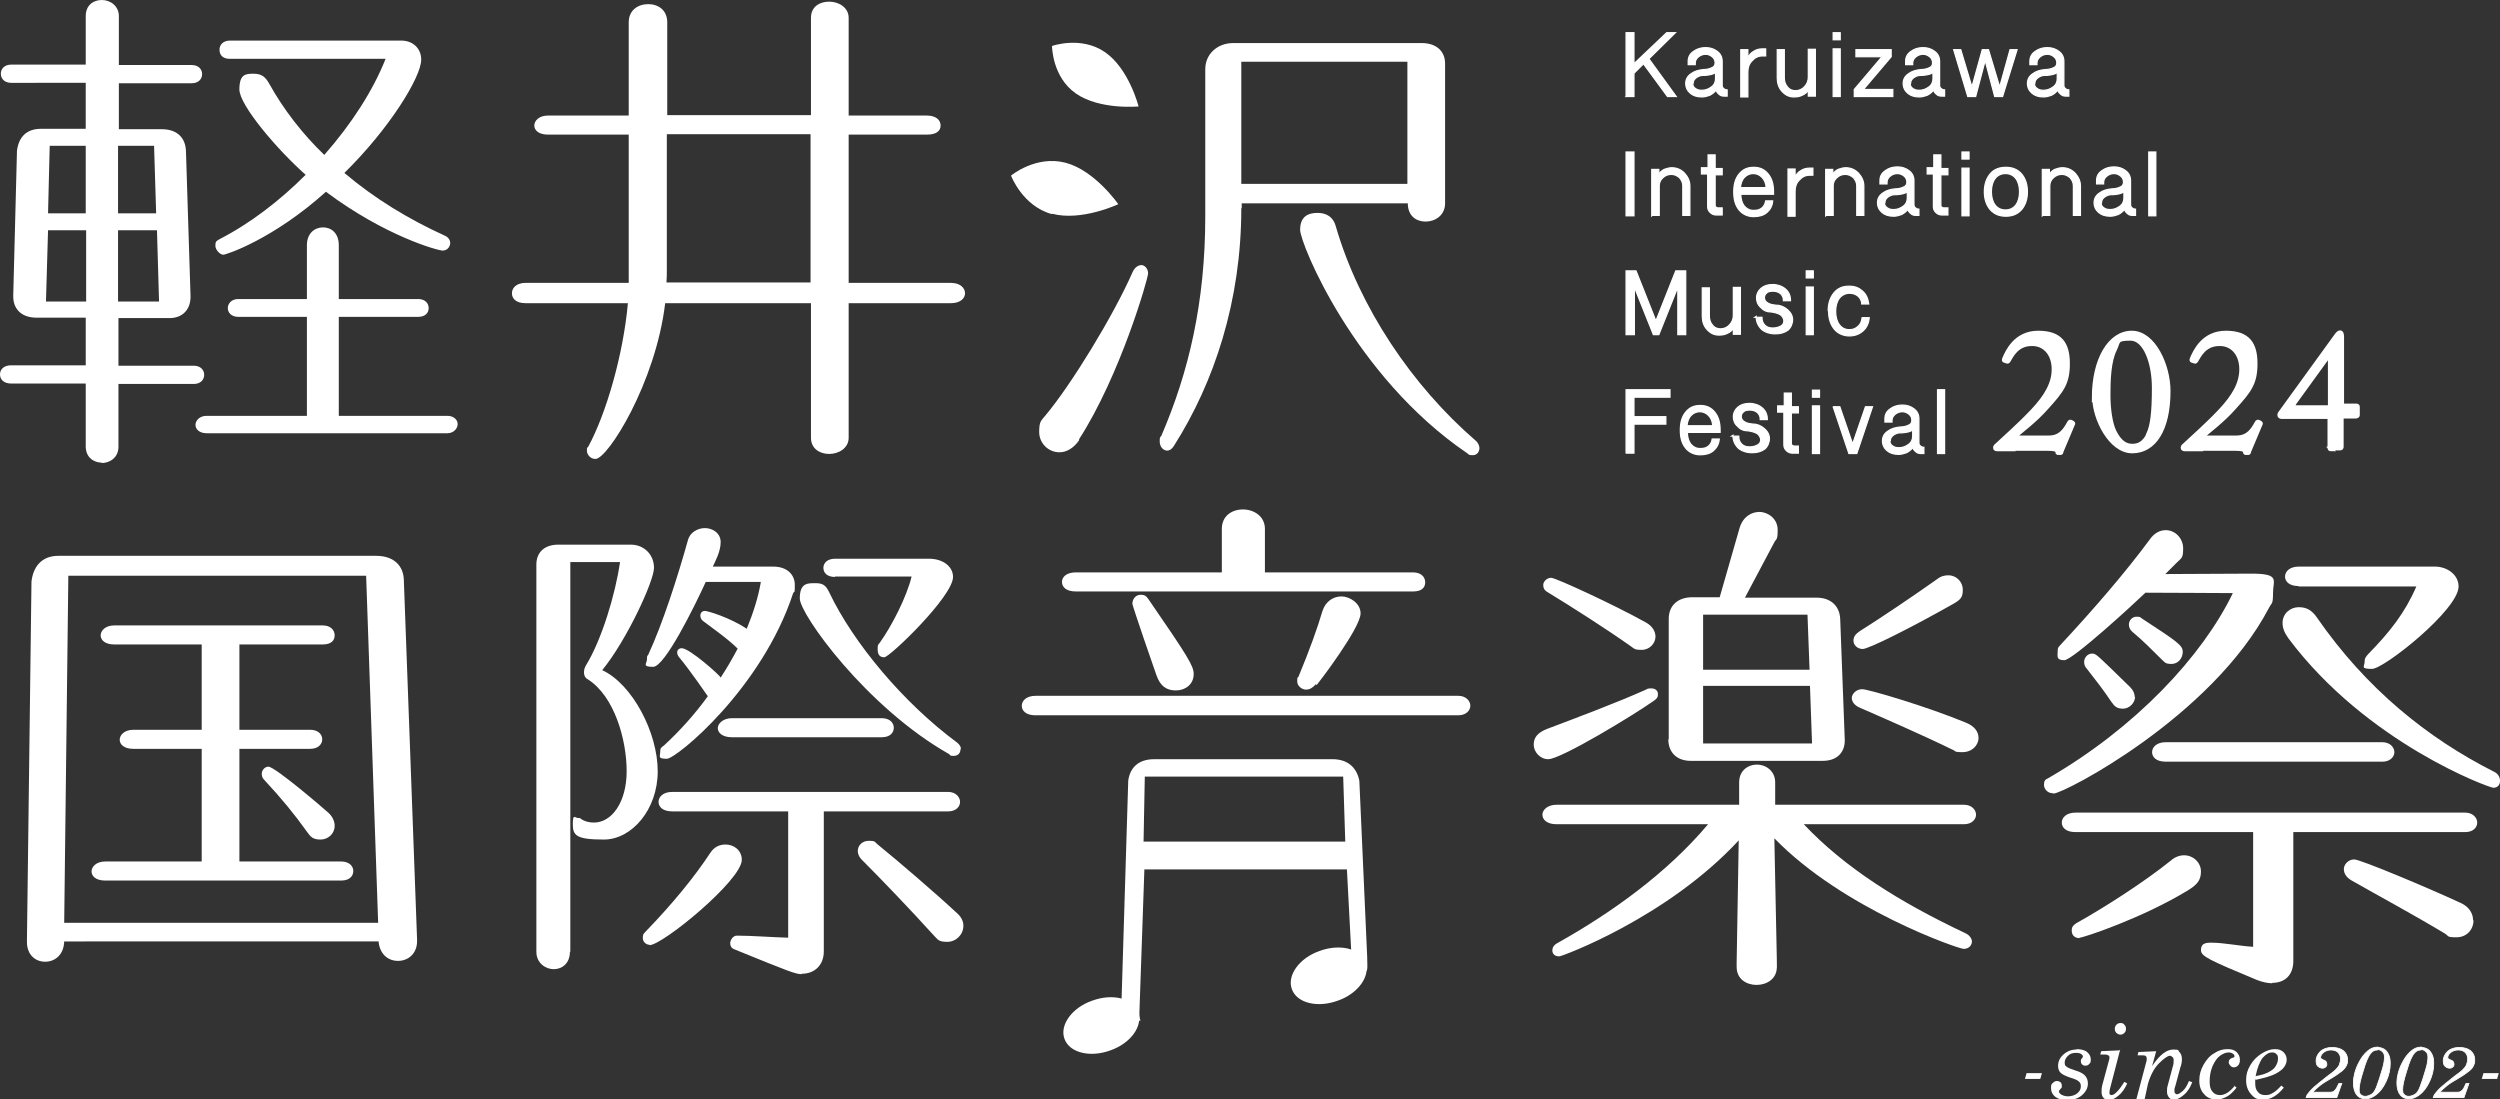
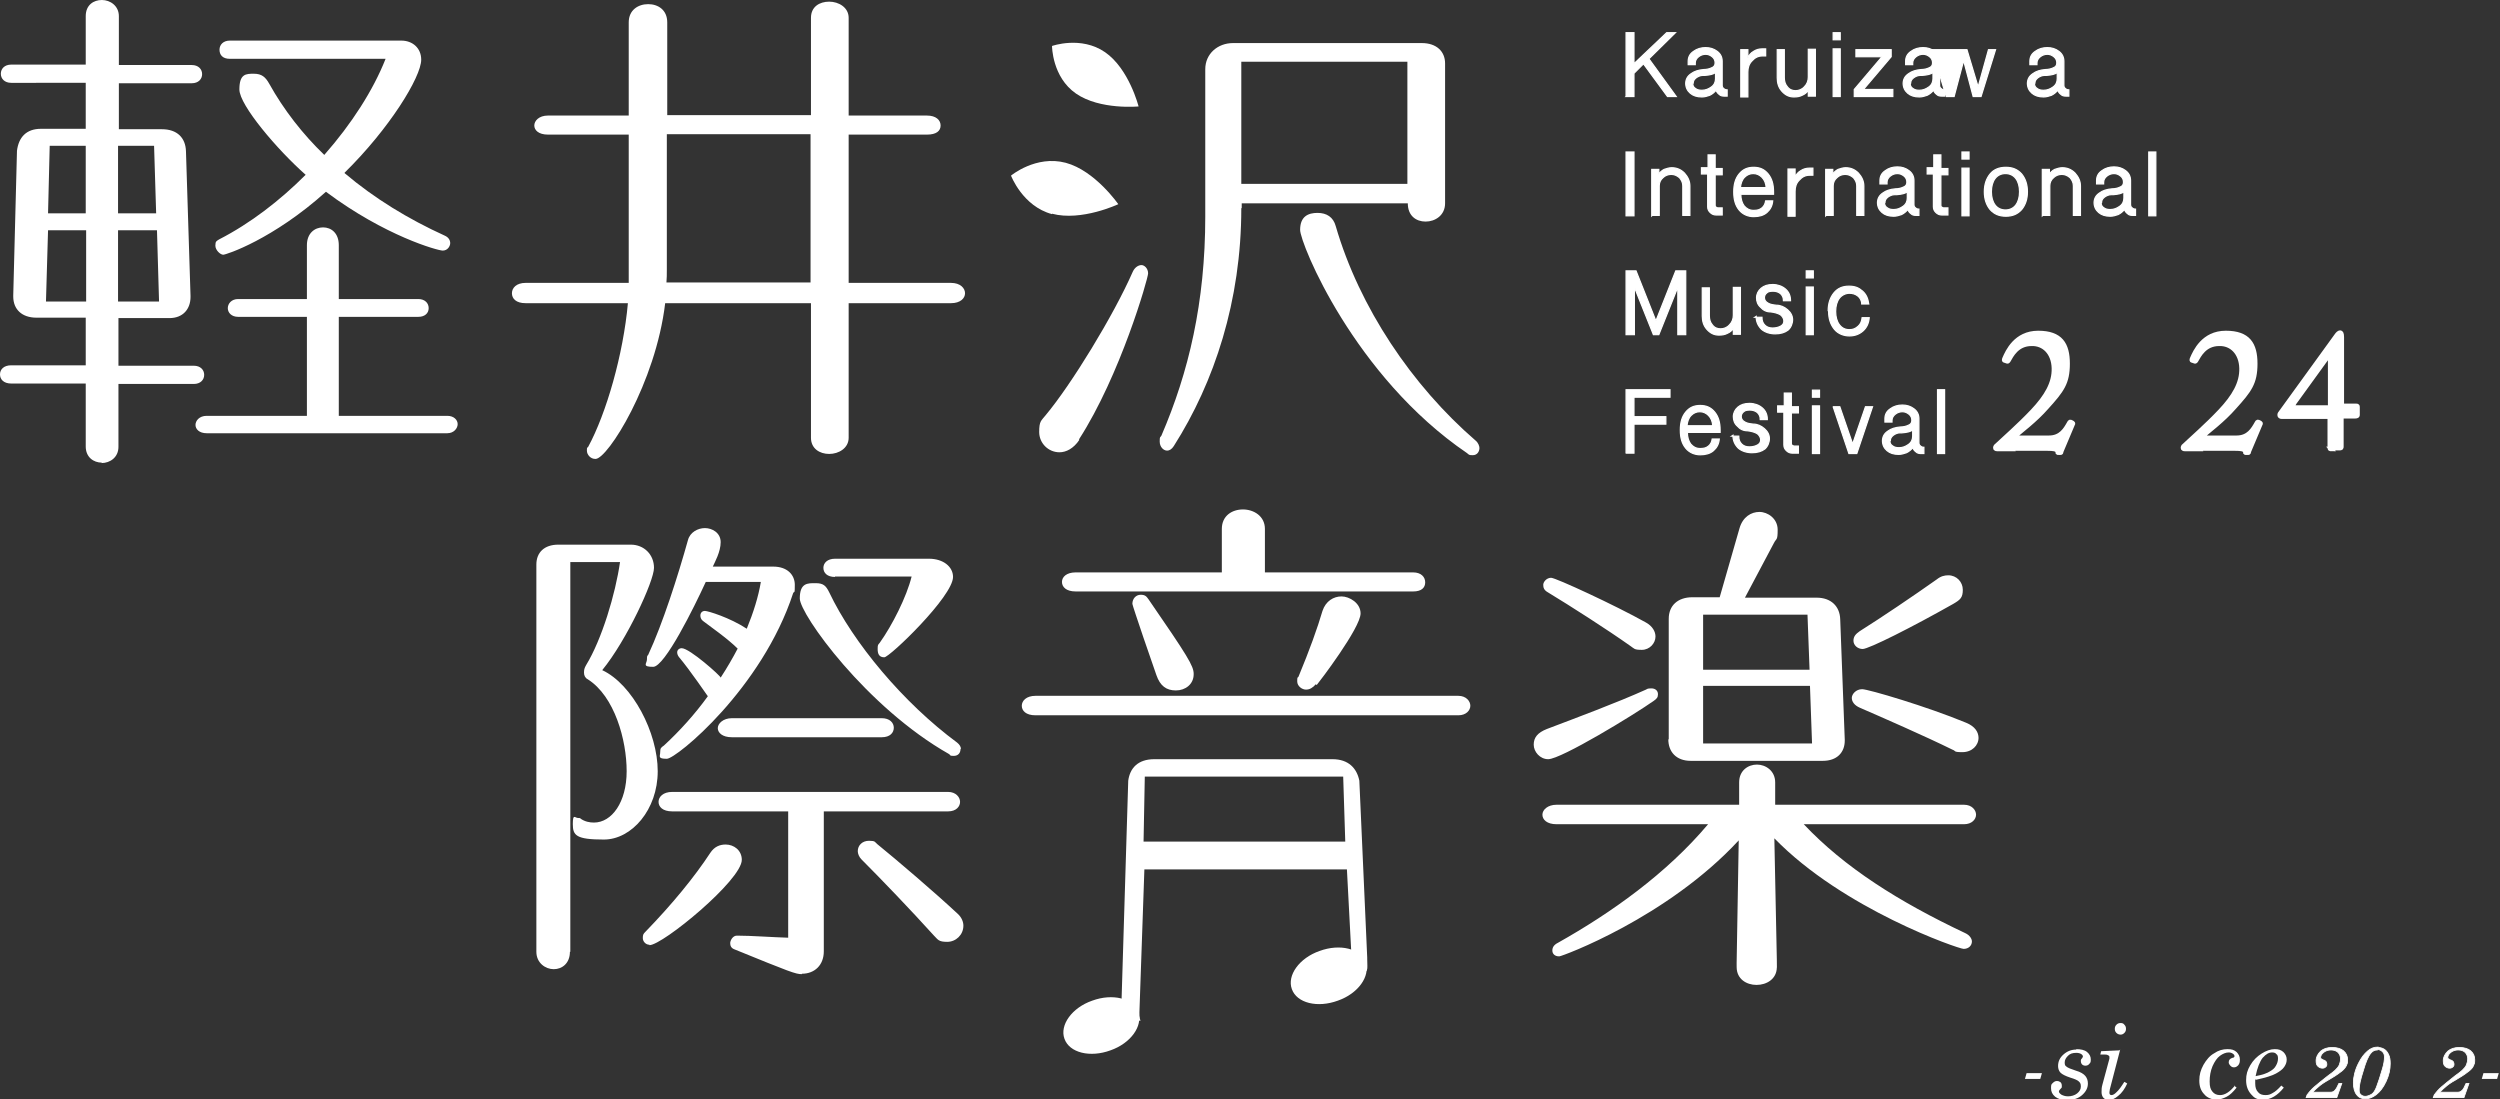
<svg xmlns="http://www.w3.org/2000/svg" id="_レイヤー_1" data-name="レイヤー 1" version="1.1" viewBox="0 0 603.6 265.4">
  <rect x="0" y="0" width="603.6" height="265.4" fill="#333333" stroke="none" />
  <defs>
    <style>
      .cls-1 {
        stroke-width: .3px;
      }

      .cls-1, .cls-2, .cls-3 {
        stroke: #fff;
        stroke-miterlimit: 10;
      }

      .cls-1, .cls-2, .cls-3, .cls-4 {
        fill: #fff;
      }

      .cls-2 {
        stroke-width: .2px;
      }

      .cls-3 {
        stroke-width: .9px;
      }

      .cls-4 {
        stroke-width: 0px;
      }
    </style>
  </defs>
  <g>
    <path class="cls-1" d="M392.6,23.3V7.9h1.9v7.5l7.9-7.5h2.1l-6.4,6.3,6.6,9.1h-2.1l-5.8-7.9-2.3,2.3v5.6h-1.9Z" />
    <path class="cls-1" d="M407,20.2c0-1,.4-1.8,1.3-2.4.8-.6,1.8-.9,3-1,.8,0,1.5-.2,1.9-.4.6-.2.9-.6.9-1.2s-.2-1.1-.7-1.5c-.5-.4-1-.6-1.6-.6s-1.2.2-1.7.6c-.5.4-.8.9-.8,1.5v.4h-1.7v-.8c0-1,.4-1.8,1.3-2.4.8-.6,1.8-.9,2.9-.9s2,.3,2.8.9c.8.6,1.2,1.4,1.2,2.4v5.8c0,.3.1.6.4.8.2.2.5.3.8.3v1.5h-.7c-.5,0-.9-.1-1.2-.4-.4-.3-.6-.6-.8-1-.4.5-.9.9-1.5,1.2-.6.2-1.2.4-1.9.4-1.2,0-2.1-.3-2.8-.9-.7-.6-1.1-1.4-1.1-2.4ZM408.7,20.2c0,.5.2.9.7,1.2.4.3.9.4,1.5.4.9,0,1.6-.3,2.3-.8.7-.5,1-1.2,1-2v-1.5c-.5.4-1.3.6-2.6.7h-.5c-.6,0-1.2.3-1.6.6-.5.4-.7.8-.7,1.3Z" />
    <path class="cls-1" d="M420.3,23.3v-11.3h1.7v2c.3-.7.7-1.2,1.4-1.6.6-.4,1.3-.6,2.1-.6h.8v1.7h-.8c-1,0-1.8.4-2.5,1.2-.7.7-1,1.6-1,2.7v6h-1.7Z" />
    <path class="cls-1" d="M429.1,18.9v-6.9h1.7v6.7c0,.9.2,1.6.7,2.2.5.7,1.2,1,2,1s1.6-.3,2.2-1c.6-.6.9-1.4.9-2.3v-6.7h1.7v11.3h-1.7v-1.5c-.3.6-.8,1-1.5,1.3-.6.3-1.2.4-2,.4-1.2,0-2.1-.5-2.9-1.4-.8-.9-1.1-2-1.1-3.2Z" />
    <path class="cls-1" d="M442.6,9.6v-1.7h1.7v1.7h-1.7ZM442.6,23.3v-11.5h1.7v11.5h-1.7Z" />
    <path class="cls-1" d="M447.7,23.3v-1.7l6.7-7.9h-6.3v-1.7h8.5v1.7l-6.7,7.9h7.1v1.7h-9.2Z" />
    <path class="cls-1" d="M459.5,20.2c0-1,.4-1.8,1.3-2.4.8-.6,1.8-.9,3-1,.8,0,1.5-.2,1.9-.4.6-.2.9-.6.9-1.2s-.2-1.1-.7-1.5c-.5-.4-1-.6-1.6-.6s-1.2.2-1.7.6c-.5.4-.8.9-.8,1.5v.4h-1.7v-.8c0-1,.4-1.8,1.3-2.4.8-.6,1.8-.9,2.9-.9s2,.3,2.8.9c.8.6,1.2,1.4,1.2,2.4v5.8c0,.3.1.6.4.8.2.2.5.3.8.3v1.5h-.7c-.5,0-.9-.1-1.2-.4-.4-.3-.6-.6-.8-1-.4.5-.9.9-1.5,1.2-.6.2-1.2.4-1.9.4-1.2,0-2.1-.3-2.8-.9-.7-.6-1.1-1.4-1.1-2.4ZM461.2,20.2c0,.5.2.9.7,1.2.4.3.9.4,1.5.4.9,0,1.6-.3,2.3-.8.7-.5,1-1.2,1-2v-1.5c-.5.4-1.3.6-2.6.7h-.5c-.6,0-1.2.3-1.6.6-.5.4-.7.8-.7,1.3Z" />
-     <path class="cls-1" d="M471.7,12h1.7l2.7,9,2.5-9h1.5l2.7,9,2.5-9h1.7l-3.5,11.3h-1.9l-2.3-8.7-2.3,8.7h-1.9l-3.4-11.3Z" />
+     <path class="cls-1" d="M471.7,12h1.7h1.5l2.7,9,2.5-9h1.7l-3.5,11.3h-1.9l-2.3-8.7-2.3,8.7h-1.9l-3.4-11.3Z" />
    <path class="cls-1" d="M489.5,20.2c0-1,.4-1.8,1.3-2.4.8-.6,1.8-.9,3-1,.8,0,1.5-.2,1.9-.4.6-.2.9-.6.9-1.2s-.2-1.1-.7-1.5c-.5-.4-1-.6-1.6-.6s-1.2.2-1.7.6c-.5.4-.8.9-.8,1.5v.4h-1.7v-.8c0-1,.4-1.8,1.3-2.4.8-.6,1.8-.9,2.9-.9s2,.3,2.8.9c.8.6,1.2,1.4,1.2,2.4v5.8c0,.3.1.6.4.8.2.2.5.3.8.3v1.5h-.7c-.5,0-.9-.1-1.2-.4-.4-.3-.6-.6-.8-1-.4.5-.9.9-1.5,1.2-.6.2-1.2.4-1.9.4-1.2,0-2.1-.3-2.8-.9-.7-.6-1.1-1.4-1.1-2.4ZM491.2,20.2c0,.5.2.9.7,1.2.4.3.9.4,1.5.4.9,0,1.6-.3,2.3-.8.7-.5,1-1.2,1-2v-1.5c-.5.4-1.3.6-2.6.7h-.5c-.6,0-1.2.3-1.6.6-.5.4-.7.8-.7,1.3Z" />
    <path class="cls-1" d="M392.6,52.1v-15.4h1.9v15.4h-1.9Z" />
    <path class="cls-1" d="M398.8,52.1v-11.2h1.7v1.2c.3-.5.7-.9,1.3-1.2.6-.2,1.2-.4,1.8-.4,1.2,0,2.2.4,3.1,1.3.8.9,1.3,1.9,1.3,3.1v7.1h-1.7v-7.1c0-.8-.3-1.4-.8-2-.6-.5-1.2-.8-2-.8s-1.5.3-2,.8c-.6.5-.9,1.2-.9,2v7.1h-1.7Z" />
    <path class="cls-1" d="M412.4,40.7v-3.3h1.7v3.3h1.7v1.5h-1.7v7.3c0,.2,0,.4.2.5s.3.2.5.2h1v1.7h-1.5c-.5,0-1-.2-1.4-.6-.4-.4-.6-.8-.6-1.4v-7.9h-1.5v-1.5h1.5Z" />
    <path class="cls-1" d="M418.6,46.3c0-1.8.4-3.2,1.3-4.3.9-1.1,2-1.6,3.5-1.6s2.6.5,3.5,1.6c.9,1.1,1.3,2.5,1.3,4.3v.6h-7.9c0,1.2.3,2.1.8,2.8.6.7,1.3,1.1,2.3,1.1s1.5-.2,2-.6c.5-.4.8-1,.9-1.7h1.7c-.1,1.2-.6,2.1-1.4,2.8-.8.7-1.9,1-3.2,1s-2.6-.5-3.5-1.6c-.9-1.1-1.3-2.5-1.3-4.3ZM420.3,45.3h6.1c0-1-.4-1.9-1-2.5-.6-.6-1.3-.9-2.1-.9s-1.5.3-2.1.9c-.6.6-.9,1.5-1,2.5Z" />
    <path class="cls-1" d="M431.7,52.1v-11.3h1.7v2c.3-.7.7-1.2,1.4-1.6.6-.4,1.3-.6,2.1-.6h.8v1.7h-.8c-1,0-1.8.4-2.5,1.2-.7.7-1,1.6-1,2.7v6h-1.7Z" />
    <path class="cls-1" d="M440.8,52.1v-11.2h1.7v1.2c.3-.5.7-.9,1.3-1.2.6-.2,1.2-.4,1.8-.4,1.2,0,2.2.4,3.1,1.3.8.9,1.3,1.9,1.3,3.1v7.1h-1.7v-7.1c0-.8-.3-1.4-.8-2-.6-.5-1.2-.8-2-.8s-1.5.3-2,.8c-.6.5-.9,1.2-.9,2v7.1h-1.7Z" />
    <path class="cls-1" d="M453.3,49c0-1,.4-1.8,1.3-2.4.8-.6,1.8-.9,3-1,.8,0,1.5-.2,1.9-.4.6-.2.9-.6.9-1.2s-.2-1.1-.7-1.5c-.5-.4-1-.6-1.6-.6s-1.2.2-1.7.6c-.5.4-.8.9-.8,1.5v.4h-1.7v-.8c0-1,.4-1.8,1.3-2.4.8-.6,1.8-.9,2.9-.9s2,.3,2.8.9c.8.6,1.2,1.4,1.2,2.4v5.8c0,.3.1.6.4.8.2.2.5.3.8.3v1.5h-.7c-.5,0-.9-.1-1.2-.4-.4-.3-.6-.6-.8-1-.4.5-.9.9-1.5,1.2-.6.2-1.2.4-1.9.4-1.2,0-2.1-.3-2.8-.9-.7-.6-1.1-1.4-1.1-2.4ZM455,49c0,.5.2.9.7,1.2.4.3.9.4,1.5.4.9,0,1.6-.3,2.3-.8.7-.5,1-1.2,1-2v-1.5c-.5.4-1.3.6-2.6.7h-.5c-.6,0-1.2.3-1.6.6-.5.4-.7.8-.7,1.3Z" />
    <path class="cls-1" d="M466.9,40.7v-3.3h1.7v3.3h1.7v1.5h-1.7v7.3c0,.2,0,.4.2.5s.3.2.5.2h1v1.7h-1.5c-.5,0-1-.2-1.4-.6-.4-.4-.6-.8-.6-1.4v-7.9h-1.5v-1.5h1.5Z" />
    <path class="cls-1" d="M473.7,38.4v-1.7h1.7v1.7h-1.7ZM473.7,52.1v-11.5h1.7v11.5h-1.7Z" />
    <path class="cls-1" d="M479.1,46.3c0-1.8.5-3.2,1.4-4.3.9-1.1,2.2-1.6,3.8-1.6s2.8.5,3.8,1.6c.9,1.1,1.4,2.5,1.4,4.3s-.5,3.2-1.4,4.3c-1,1.1-2.2,1.6-3.8,1.6s-2.8-.5-3.8-1.6c-.9-1.1-1.4-2.5-1.4-4.3ZM480.8,46.3c0,1.3.3,2.4.9,3.2.6.8,1.5,1.2,2.5,1.2s1.9-.4,2.5-1.2c.6-.8.9-1.9.9-3.2s-.3-2.4-.9-3.2c-.6-.8-1.5-1.2-2.5-1.2s-1.9.4-2.5,1.2c-.6.8-.9,1.9-.9,3.2Z" />
    <path class="cls-1" d="M493.1,52.1v-11.2h1.7v1.2c.3-.5.7-.9,1.3-1.2.6-.2,1.2-.4,1.8-.4,1.2,0,2.2.4,3.1,1.3.8.9,1.3,1.9,1.3,3.1v7.1h-1.7v-7.1c0-.8-.3-1.4-.8-2-.6-.5-1.2-.8-2-.8s-1.5.3-2,.8c-.6.5-.9,1.2-.9,2v7.1h-1.7Z" />
    <path class="cls-1" d="M505.6,49c0-1,.4-1.8,1.3-2.4.8-.6,1.8-.9,3-1,.8,0,1.5-.2,1.9-.4.6-.2.9-.6.9-1.2s-.2-1.1-.7-1.5c-.5-.4-1-.6-1.6-.6s-1.2.2-1.7.6c-.5.4-.8.9-.8,1.5v.4h-1.7v-.8c0-1,.4-1.8,1.3-2.4.8-.6,1.8-.9,2.9-.9s2,.3,2.8.9c.8.6,1.2,1.4,1.2,2.4v5.8c0,.3.1.6.4.8.2.2.5.3.8.3v1.5h-.7c-.5,0-.9-.1-1.2-.4-.4-.3-.6-.6-.8-1-.4.5-.9.9-1.5,1.2-.6.2-1.2.4-1.9.4-1.2,0-2.1-.3-2.8-.9-.7-.6-1.1-1.4-1.1-2.4ZM507.3,49c0,.5.2.9.7,1.2.4.3.9.4,1.5.4.9,0,1.6-.3,2.3-.8.7-.5,1-1.2,1-2v-1.5c-.5.4-1.3.6-2.6.7h-.5c-.6,0-1.2.3-1.6.6-.5.4-.7.8-.7,1.3Z" />
    <path class="cls-1" d="M518.8,52.1v-15.4h1.7v15.4h-1.7Z" />
    <path class="cls-1" d="M392.6,80.8v-15.4h2.4l4.8,12.1,4.8-12.1h2.4v15.4h-1.9v-11.5l-4.6,11.5h-1.3l-4.6-11.5v11.5h-1.9Z" />
    <path class="cls-1" d="M411,76.4v-6.9h1.7v6.7c0,.9.2,1.6.7,2.2.5.7,1.2,1,2,1s1.6-.3,2.2-1c.6-.6.9-1.4.9-2.3v-6.7h1.7v11.3h-1.7v-1.5c-.3.6-.8,1-1.5,1.3-.6.3-1.2.4-2,.4-1.2,0-2.1-.5-2.9-1.4-.8-.9-1.1-2-1.1-3.2Z" />
    <path class="cls-1" d="M423.7,76.6h1.7c0,.8.2,1.4.7,1.9.5.5,1.1.7,1.9.7s1.5-.2,2-.5c.5-.3.7-.7.7-1.2s-.3-1.2-1-1.6c-.6-.3-1.3-.5-2.2-.6-1,0-1.8-.4-2.4-1.1-.7-.6-1-1.4-1-2.3s.4-1.7,1.1-2.3c.7-.6,1.6-.9,2.8-.9s2.3.4,3.1,1.1c.8.7,1.2,1.6,1.2,2.8h-1.7c0-.7-.2-1.2-.7-1.7-.5-.4-1.1-.6-1.8-.6s-1.2.1-1.5.4c-.4.3-.6.7-.6,1.2s.3,1,.9,1.3c.5.3,1.1.4,2,.5,1,0,1.9.4,2.7,1.1.8.7,1.2,1.5,1.2,2.4s-.4,1.9-1.1,2.5c-.8.6-1.8.9-3.1.9s-2.5-.4-3.3-1.1c-.8-.8-1.3-1.8-1.3-3.1Z" />
    <path class="cls-1" d="M436.1,67.1v-1.7h1.7v1.7h-1.7ZM436.1,80.8v-11.5h1.7v11.5h-1.7Z" />
    <path class="cls-1" d="M441.4,75c0-1.8.5-3.2,1.4-4.3s2.1-1.6,3.6-1.6,2.4.4,3.3,1.2c.9.8,1.3,1.8,1.5,3.1h-1.7c0-.8-.4-1.5-.9-1.9-.6-.5-1.3-.7-2.1-.7s-1.8.4-2.4,1.2c-.6.8-.9,1.9-.9,3.2s.3,2.4.9,3.2c.6.8,1.4,1.2,2.4,1.2s1.5-.3,2.1-.8.9-1.2,1-2.1h1.7c-.1,1.3-.6,2.4-1.5,3.2-.9.8-2,1.2-3.3,1.2s-2.7-.5-3.6-1.6-1.4-2.5-1.4-4.3Z" />
    <path class="cls-1" d="M392.6,109.5v-15.4h10.6v1.8h-8.7v4.7h7.7v1.8h-7.7v7h-1.9Z" />
    <path class="cls-1" d="M405.7,103.8c0-1.8.4-3.2,1.3-4.3.9-1.1,2-1.6,3.5-1.6s2.6.5,3.5,1.6c.9,1.1,1.3,2.5,1.3,4.3v.6h-7.9c0,1.2.3,2.1.8,2.8.6.7,1.3,1.1,2.3,1.1s1.5-.2,2-.6c.5-.4.8-1,.9-1.7h1.7c-.1,1.2-.6,2.1-1.4,2.8-.8.7-1.9,1-3.2,1s-2.6-.5-3.5-1.6c-.9-1.1-1.3-2.5-1.3-4.3ZM407.4,102.8h6.1c0-1-.4-1.9-1-2.5-.6-.6-1.3-.9-2.1-.9s-1.5.3-2.1.9c-.6.6-.9,1.5-1,2.5Z" />
    <path class="cls-1" d="M418.1,105.3h1.7c0,.8.2,1.4.7,1.9.5.5,1.1.7,1.9.7s1.5-.2,2-.5c.5-.3.7-.7.7-1.2s-.3-1.2-1-1.6c-.6-.3-1.3-.5-2.2-.6-1,0-1.8-.4-2.4-1.1-.7-.6-1-1.4-1-2.3s.4-1.7,1.1-2.3c.7-.6,1.6-.9,2.8-.9s2.3.4,3.1,1.1c.8.7,1.2,1.6,1.2,2.8h-1.7c0-.7-.2-1.2-.7-1.7-.5-.4-1.1-.6-1.8-.6s-1.2.1-1.5.4c-.4.3-.6.7-.6,1.2s.3,1,.9,1.3c.5.3,1.1.4,2,.5,1,0,1.9.4,2.7,1.1.8.7,1.2,1.5,1.2,2.4s-.4,1.9-1.1,2.5c-.8.6-1.8.9-3.1.9s-2.5-.4-3.3-1.1c-.8-.8-1.3-1.8-1.3-3.1Z" />
    <path class="cls-1" d="M430.8,98.2v-3.3h1.7v3.3h1.7v1.5h-1.7v7.3c0,.2,0,.4.2.5s.3.2.5.2h1v1.7h-1.5c-.5,0-1-.2-1.4-.6-.4-.4-.6-.8-.6-1.4v-7.9h-1.5v-1.5h1.5Z" />
    <path class="cls-1" d="M437.6,95.9v-1.7h1.7v1.7h-1.7ZM437.6,109.5v-11.5h1.7v11.5h-1.7Z" />
    <path class="cls-1" d="M442.5,98.2h1.7l3.1,9,3.1-9h1.7l-3.8,11.3h-1.9l-3.8-11.3Z" />
    <path class="cls-1" d="M454.5,106.5c0-1,.4-1.8,1.3-2.4.8-.6,1.8-.9,3-1,.8,0,1.5-.2,1.9-.4.6-.2.9-.6.9-1.2s-.2-1.1-.7-1.5c-.5-.4-1-.6-1.6-.6s-1.2.2-1.7.6c-.5.4-.8.9-.8,1.5v.4h-1.7v-.8c0-1,.4-1.8,1.3-2.4.8-.6,1.8-.9,2.9-.9s2,.3,2.8.9c.8.6,1.2,1.4,1.2,2.4v5.8c0,.3.1.6.4.8.2.2.5.3.8.3v1.5h-.7c-.5,0-.9-.1-1.2-.4-.4-.3-.6-.6-.8-1-.4.5-.9.9-1.5,1.2-.6.2-1.2.4-1.9.4-1.2,0-2.1-.3-2.8-.9-.7-.6-1.1-1.4-1.1-2.4ZM456.3,106.5c0,.5.2.9.7,1.2.4.3.9.4,1.5.4.9,0,1.6-.3,2.3-.8.7-.5,1-1.2,1-2v-1.5c-.5.4-1.3.6-2.6.7h-.5c-.6,0-1.2.3-1.6.6-.5.4-.7.8-.7,1.3Z" />
    <path class="cls-1" d="M467.8,109.5v-15.4h1.7v15.4h-1.7Z" />
  </g>
  <g>
    <path class="cls-3" d="M485.6,108.5c-.7,0-1.4,0-2.1,0-.6,0-1.1,0-1.3,0s-.3,0-.5-.2c-.1-.3,0-.4.1-.6,1.9-1.8,5.6-5,8.9-8.5s5.2-6.7,5.1-10.3c-.1-3.7-2.4-5.9-5.3-5.8-3.5,0-4.8,2.8-5.5,4-.2.3-.3.3-.5.2l-.6-.2c-.1,0-.2-.2,0-.6.7-1.6,2.7-6.2,8.2-6.2s7.2,2.8,7.2,7.5-1.4,6.5-5.1,10.6c-2.8,3.2-6.1,5.6-7.9,7.2h8.4c2.8,0,3.9-1.9,4.8-3.5.2-.4.3-.4.7-.2s.5.3.3.6l-2.7,6.4c-.2.5.1.5-.6.5s-.4,0-.5-.4c-.2-.5-1-.6-2.3-.6h-8.9Z" />
-     <path class="cls-3" d="M505.5,96.1c0-9.4,3.9-15.8,9.2-15.8s8.9,7.9,8.9,14.1c0,9.4-3.5,14.6-8.8,14.6s-9.2-8-9.2-13ZM518.7,104.7c.9-2,1.3-5.1,1.3-11.1s-2.1-11.8-5.6-11.8-2.8.6-3.7,2.5c-1.5,2.9-1.6,7.7-1.6,11.1s.5,6.8,1.4,8.7c1.3,2.7,2.8,3.5,4.3,3.5s2.8-.5,4-2.9Z" />
    <path class="cls-3" d="M530.9,108.5c-.7,0-1.4,0-2.1,0-.6,0-1.1,0-1.3,0s-.3,0-.5-.2c-.1-.3,0-.4.1-.6,1.9-1.8,5.6-5,8.9-8.5s5.2-6.7,5.1-10.3c-.1-3.7-2.4-5.9-5.3-5.8-3.5,0-4.8,2.8-5.5,4-.2.3-.3.3-.5.2l-.6-.2c-.1,0-.2-.2,0-.6.7-1.6,2.7-6.2,8.2-6.2s7.2,2.8,7.2,7.5-1.4,6.5-5.1,10.6c-2.8,3.2-6.1,5.6-7.9,7.2h8.4c2.8,0,3.9-1.9,4.8-3.5.2-.4.3-.4.7-.2s.5.3.3.6l-2.7,6.4c-.2.5.1.5-.6.5s-.4,0-.5-.4c-.2-.5-1-.6-2.3-.6h-8.9Z" />
    <path class="cls-3" d="M562.9,108.5c-.4,0-.5,0-.5-.5v-7.3h-11.5c-.4,0-.6-.2-.6-.5s.1-.4.4-.8l13.4-18.5c.2-.3.6-.7.9-.7s.5.3.5,1.2v16.5h3.3c.3,0,.5,0,.5.3v2c0,.2-.1.4-.7.4h-3.2v7.1c0,.5,0,.6-.6.6h-2.1ZM562.5,86.9c0-.7-.4-.8-.8-.2l-7.6,10.5c-.5.7-.5,1.1.3,1.1h8.1v-11.3Z" />
  </g>
  <g>
    <g>
      <path class="cls-4" d="M24.6,111.7c-2,0-3.9-1.3-3.9-3.9v-15.2H2.7c-1.8,0-2.7-1-2.7-2.2s.9-2.2,2.7-2.2h18v-11.5h-11.9c-3.5,0-5.6-2-5.6-5.1v-.3l.9-34.9c.4-3.2,2.2-5.3,5.8-5.3h10.8v-11.1H2.7c-1.6,0-2.5-1-2.5-2.2s.9-2.2,2.5-2.2h18V3.9c0-2.7,1.9-3.9,3.9-3.9s4.1,1.4,4.1,3.9v11.8h17.6c1.6,0,2.5,1,2.5,2.2s-.9,2.2-2.5,2.2h-17.6v11.1h10.4c3.7,0,5.7,2.1,5.8,5.3l1.1,34.9v.3c0,2.9-1.8,5.1-5.1,5.1h-12.3v11.5h18.2c1.6,0,2.5,1,2.5,2.2s-.9,2.2-2.5,2.2h-18.2v15.2c0,2.5-2,3.9-4.1,3.9ZM20.8,72.8v-17.2h-9.2l-.5,17.2h9.8ZM11.6,51.5h9.1v-16.3h-8.7l-.4,16.3ZM28.5,51.5h9.2l-.5-16.3h-8.7v16.3ZM38.4,72.8l-.5-17.2h-9.4v17.2h9.9ZM49.9,104.6c-1.8,0-2.7-1-2.7-2s.9-2.2,2.7-2.2h24.2v-23.9h-16.6c-1.6,0-2.5-1-2.5-2.1s.9-2.2,2.5-2.2h16.6v-13c0-2.9,1.9-4.3,3.9-4.3s3.8,1.4,3.8,4.3v13h19.2c1.6,0,2.5,1,2.5,2.2s-.9,2.1-2.5,2.1h-19.2v23.9h26.2c1.6,0,2.5,1,2.5,2s-.9,2.2-2.5,2.2h-58.1ZM83.2,41.8c7.2,6.1,15.4,11.1,24.2,15.1.9.4,1.3,1.1,1.3,1.8s-.6,1.8-1.8,1.8-13.9-3.5-28.2-14.2c-12.8,11.5-24.1,15.2-24.8,15.2s-1.9-1.1-1.9-2.2.3-1.1.9-1.5c7.6-3.9,14.7-9.4,20.9-15.6-6.8-6-16-16.8-16-20.6s1.6-3.8,3.5-3.8,2.8.8,3.7,2.4c3.5,6.3,8.1,12.2,13.3,17.2,6.6-7.5,11.8-15.6,14.8-23.2h-37.6c-1.8,0-2.5-1-2.5-2.2s.9-2.2,2.5-2.2h41.4c2.7,0,4.8,1.8,4.8,4.6,0,4.2-7.7,16.7-18.5,27.3Z" />
      <path class="cls-4" d="M143.7,110.8c-1.1,0-2-1-2-2s.1-.6.3-.9c4.4-8.1,8.5-22.4,9.6-34.7h-24.7c-2.3,0-3.3-1.1-3.3-2.4s1.1-2.5,3.3-2.5h24.9v-35.8h-19.5c-2.3,0-3.3-1.1-3.3-2.2s1.1-2.4,3.3-2.4h19.5V5.4c0-3,2.3-4.4,4.7-4.4s4.6,1.4,4.6,4.4v22.4h34.7V4.3c0-2.7,2.1-3.9,4.4-3.9s4.7,1.4,4.7,3.9v23.6h18.9c2.2,0,3.3,1.1,3.3,2.4s-1,2.2-3.3,2.2h-18.9v35.8h24.7c2.3,0,3.4,1.3,3.4,2.5s-1.1,2.4-3.4,2.4h-24.7v32.5c0,2.5-2.4,3.9-4.7,3.9s-4.4-1.3-4.4-3.9v-32.5h-35.2c-2.3,19.3-13.9,37.6-16.8,37.6ZM160.9,68.2h34.8v-35.8h-34.7v32.7c0,1,0,2.2-.1,3.2Z" />
      <path class="cls-4" d="M260.6,106.2c-1.4,2.1-3.2,3-4.8,3-2.7,0-4.9-2.2-4.9-4.9s.5-2.7,1.6-4.1c6.1-7.3,16.3-23.9,21-34.6.5-1.1,1.4-1.6,2.1-1.6s1.6.8,1.6,2-6.7,24.6-16.7,40.1ZM299.7,50.3c0,22.3-6.5,42-16.3,57.4-.5.8-1.1,1.1-1.6,1.1-.9,0-1.8-.9-1.8-2.2s.1-.9.4-1.4c6.6-15.3,10.6-32.2,10.6-52.9V16.7c0-3.7,3-6.3,6.7-6.3h45.6c3.5,0,5.6,2,5.6,4.9v33.8c0,2.9-2.4,4.4-4.7,4.4s-4.3-1.4-4.3-4.4h-40.1v1.1ZM299.7,44.4h40.1V14.9c.1,0-40.1,0-40.1,0v29.5ZM357.2,108.1c0,1-.6,1.8-1.6,1.8s-.9-.1-1.4-.5c-27.2-18.5-40.3-50.6-40.3-53.9s2-4.1,4.2-4.1,3.8,1,4.4,3.2c5.7,19.6,18.4,38.5,33.8,51.8.6.5.9,1.3.9,1.8Z" />
      <g>
-         <path class="cls-4" d="M15.5,227.3c-.1,3.3-2.3,4.9-4.6,4.9s-4.4-1.6-4.4-4.8h0c0-.1,1.1-87,1.1-87,.4-3.4,2.3-6.2,6.5-6.2h76.7c4.3,0,6.6,2.4,6.7,5.8l3.2,86.9v.3c0,3.2-2.3,4.8-4.6,4.8s-4.4-1.5-4.7-4.7H15.5ZM91.3,222.8l-2.9-83.8H16.5l-1,83.8h75.8ZM25.4,212.6c-2.3,0-3.3-1.1-3.3-2.2s1.1-2.4,3.3-2.4h23.3v-27.2h-16.5c-2.3,0-3.3-1.1-3.3-2.2s1.1-2.4,3.3-2.4h16.5v-20.6h-21.1c-2.3,0-3.3-1.1-3.3-2.2s1.1-2.4,3.3-2.4h50.3c1.9,0,2.9,1.1,2.9,2.4s-.9,2.2-2.9,2.2h-20.1v20.6h17.1c1.9,0,2.9,1.1,2.9,2.3s-1,2.3-2.9,2.3h-17.1v27.2h24.6c1.9,0,2.9,1.1,2.9,2.3s-.9,2.3-2.9,2.3H25.4ZM80.8,199.4c0,1.9-1.6,3.3-3.4,3.3s-2.4-.6-3.3-1.9c-3-4.2-6.1-8-10.3-12.5-.5-.5-.6-1-.6-1.5,0-.9.8-1.7,1.6-1.7,1.6,0,13.7,10.4,14.1,10.8,1.4,1.1,1.9,2.4,1.9,3.5Z" />
        <path class="cls-4" d="M137.6,229.8c0,2.8-1.9,4.2-3.9,4.2s-4.2-1.5-4.2-4.2v-93.5c0-2.9,1.9-4.8,5.3-4.8h17.5c3.2,0,5.6,2.4,5.6,5.6s-6.6,17.5-12.5,24.7c7.3,3.4,13.4,15.1,13.4,24.4s-6.3,16.5-13,16.5-7.5-1-7.5-3.7.5-1.5,1.3-1.5.4,0,.5.1c1.1.8,2.3,1,3.3,1,4.3,0,7.9-4.9,7.9-12.4s-2.9-18.1-9.4-22.2c-.6-.3-.9-.9-.9-1.6s.1-1.1.5-1.8c3.8-6.2,7.1-17.2,8.2-24.9h-12v94.1ZM156.8,228.1c-.9,0-1.6-.8-1.6-1.6s.1-1,.6-1.5c6.5-6.7,11.9-13.3,15.7-19.1,1-1.5,2.3-2,3.7-2,2,0,3.9,1.4,3.9,3.7,0,4.9-19.1,20.6-22.3,20.6ZM174,163.6c1.5-2.3,2.9-4.7,4.1-7-2.4-2.4-6.7-5.4-8.4-6.7-.5-.4-.6-.9-.6-1.3,0-.6.4-1.1,1.1-1.1s6,1.6,10.1,4.3c1.6-3.9,2.8-7.7,3.4-11.3h-13.3c-2.8,6.1-9.9,20.5-12.7,20.5s-1.5-.8-1.5-1.8.1-.8.3-1.1c3.5-7.5,7.2-19.1,9.6-27.7.5-1.9,2.4-2.9,4.1-2.9s3.8,1.1,3.8,3.4-1.4,4.8-1.9,5.9h14.6c3.4,0,5.2,2,5.2,4.4s-.1,1.4-.4,2c-7.5,23-28.2,40-30.5,40s-1.6-.6-1.6-1.6.2-1.1.9-1.6c3.8-3.5,7.5-7.6,10.6-11.9-.1-.1-4.3-6.3-7-9.5-.3-.4-.4-.8-.4-1.1,0-.6.5-1,1.1-1,1.9,0,9.4,6.7,9.4,7.1ZM193.6,235.2c-1.5,0-2.8-.5-16.3-6-.8-.3-1-.9-1-1.5s.6-1.8,1.6-1.8h.1c3.3,0,8.7.4,12.3.5v-30.5h-28c-2.3,0-3.3-1.1-3.3-2.3s1.1-2.4,3.3-2.4h66.6c1.9,0,2.9,1.3,2.9,2.4s-.9,2.3-2.9,2.3h-30v33.8c0,3.3-2.2,5.4-5.3,5.4ZM176.7,178c-2.3,0-3.4-1.1-3.4-2.2s1.3-2.4,3.4-2.4h36.2c1.9,0,2.9,1.1,2.9,2.3s-.9,2.3-2.9,2.3h-36.2ZM231.9,180.9c0,.9-.6,1.6-1.6,1.6s-.8-.1-1.1-.4c-20-11.3-36.1-33.8-36.1-37.6s1.9-3.7,3.8-3.7,2.5.6,3.3,2.2c5.8,12.2,17.9,26.7,30.9,36.3.6.5.9,1,.9,1.5ZM201.6,139.3c-1.9,0-2.8-1-2.8-2.2s1-2.2,2.8-2.2h22.7c3.4,0,5.8,1.9,5.8,4.4,0,4.7-15.3,19.4-16.6,19.4s-1.6-.9-1.6-2,.1-1,.5-1.5c3-4.2,6.5-11.1,7.7-16h-18.5ZM232.6,223.5c0,2.2-1.8,3.9-3.9,3.9s-2.2-.5-3.2-1.5c-5.6-6.2-12.8-13.7-17.5-18.4-.6-.6-.9-1.4-.9-2,0-1.4,1.1-2.5,2.7-2.5s1.4.3,2,.8c4.8,3.9,13.7,11.5,19.4,16.8,1,.9,1.4,2,1.4,2.9Z" />
        <path class="cls-4" d="M250,172.7c-2.3,0-3.3-1.1-3.3-2.3s1.1-2.4,3.3-2.4h102.1c1.9,0,2.9,1.3,2.9,2.4s-1,2.3-2.9,2.3h-102.1ZM259.7,142.8c-2.3,0-3.3-1.1-3.3-2.3s1.1-2.3,3.3-2.3h35.3v-10.5c0-3.2,2.5-4.7,5.1-4.7s5.3,1.6,5.3,4.7v10.5h35.8c1.9,0,2.9,1.1,2.9,2.4s-.9,2.2-2.9,2.2h-81.5ZM273.7,246.3c-2.5,0-3,1-3-1.9h0c0-.1,1.7-55.9,1.7-55.9.4-3,2.3-5.2,6.3-5.2h43c3.9,0,5.9,2.2,6.5,5.2l1.9,42.7v.3c0,2.8.5,3.3-2,3.3s-1.8-.6-1.8-3.6v-.4l-1.1-20.9h-48.9l-1.2,34.5c-.1,2.9,1.2,1.9-1.3,1.9ZM288.2,162.8c0,2.4-2,3.9-4.3,3.9s-3.8-1.1-4.7-3.7c-.6-1.6-5.8-16.8-5.8-17.2,0-1.3.9-2.2,2-2.2s1.4.4,1.9,1.1c9.5,13.8,10.9,16.1,10.9,18ZM276.2,203.2h48.6l-.5-15.7h-47.9l-.3,15.7ZM317.7,165.2c-.8.9-1.5,1.3-2.4,1.3s-2.1-.8-2.1-2,.1-.8.3-1.1c2.7-6.5,4.6-11.8,5.8-15.9.8-2.4,2.7-3.5,4.6-3.5s4.6,1.6,4.6,4.1c0,3.5-10,16.6-10.6,17.3Z" />
        <path class="cls-4" d="M373.8,183.3c-2,0-3.5-1.8-3.5-3.5s.9-2.9,3.2-3.8c7.1-2.7,16.8-6.3,23.9-9.5.4-.3.9-.3,1.3-.3,1,0,1.6.6,1.6,1.4s-.3,1.1-1,1.6c-4.8,3.4-22.4,14.1-25.5,14.1ZM376.4,230.9c-1,0-1.6-.6-1.6-1.4s.4-1.4,1.4-1.9c12.8-7.2,26.2-16.7,36.2-28.6h-36.6c-2.3,0-3.4-1.1-3.4-2.3s1.3-2.4,3.4-2.4h44.1v-5.4c0-2.9,2.2-4.3,4.3-4.3s4.4,1.5,4.4,4.3v5.4h45.6c1.9,0,2.9,1.3,2.9,2.4s-1,2.3-2.9,2.3h-38.7c9.8,10.4,22.9,18.7,39,26.3,1.1.5,1.6,1.4,1.6,2,0,1-.8,1.8-2,1.8s-29.1-9.6-45.7-26.7c.8,36.8.6,31,.6,31.1,0,2.9-2.5,4.3-4.9,4.3s-4.8-1.4-4.8-4.3-.1,5.6.5-30.6c-17.3,18.7-42.7,28-43.3,28ZM399.7,153.7c0,1.6-1.4,3.2-3.3,3.2s-1.8-.3-2.7-.9c-5.8-4.1-14.4-9.6-20-13-.9-.5-1.1-1.1-1.1-1.8s.8-1.7,1.9-1.7,15.4,6.6,22.9,10.8c1.6.9,2.3,2.2,2.3,3.4ZM402.9,178.5v-29.1c0-3.2,2.2-5.2,5.7-5.2h6.6l4.8-16.7c.8-2.7,2.8-3.9,4.8-3.9s4.4,1.6,4.4,4.3-.3,2-.9,3.2l-7,13.2h17.3c3.5,0,5.6,2.1,5.7,5.2l1.1,29.1v.2c0,2.9-1.9,4.9-5.3,4.9h-31.9c-3.5,0-5.4-2.2-5.4-5.2ZM411.2,161.7h25.7l-.5-13.3h-25.2v13.3ZM437.5,179.5l-.5-13.9h-25.8v13.9h26.3ZM477.7,178.1c0,1.9-1.6,3.5-3.9,3.5s-1.5-.3-2.4-.6c-6.7-3.3-17-7.8-22.3-10.1-1.4-.6-2-1.5-2-2.4s1-2.1,2.5-2.1,15.7,4.2,25.1,8.1c2.2.9,3,2.3,3,3.7ZM449.8,156.7c-1.4,0-2.3-1-2.3-2s.5-1.6,1.5-2.3c5.4-3.4,12.8-8.4,18.6-12.5,1-.8,1.9-1,2.8-1,2,0,3.5,1.6,3.5,3.5s-.6,2.4-2.3,3.4c-9.9,5.6-20.4,10.9-21.9,10.9Z" />
-         <path class="cls-4" d="M495.5,191.5c-1.1,0-2-1-2-2s.3-1.3,1-1.6c21.1-12.2,37.2-29.4,44.6-44.7-7.5,0-10.9-.1-21.1-.1-2.8,2.7-17.6,16.3-19.6,16.3s-1.6-1-1.6-2,.1-1,.5-1.5c8.1-8.7,15.8-17.6,21.7-25.6,1.1-1.6,2.5-2.3,3.9-2.3,2.3,0,4.2,2,4.2,4.4s-.4,2.3-1.4,3.3l-2.9,2.9c7.3,0,13.8-.1,20.8-.1s5.2,1.6,5.2,4.6-.3,2.3-1,3.7c-13.8,26.3-49.5,44.8-52,44.8ZM548.6,237.4c-1.1,0-2.4-.3-3.7-.8-11.5-4.8-13.5-5.7-13.5-7.2s.9-1.8,2.4-1.8h.1c3,0,6.8.8,10.1,1v-27.7h-42.9c-2.3,0-3.3-1.1-3.3-2.3s1.1-2.4,3.3-2.4h94.1c1.9,0,2.9,1.3,2.9,2.4s-.9,2.3-2.9,2.3h-41.5v31.1c0,3.4-2,5.3-5.1,5.3ZM502.1,226.5c-1.3,0-1.9-.8-1.9-1.8s.4-1.3,1.1-1.8c7-3.9,16.6-10.1,22.8-15.1,1-.9,2.2-1.3,3.2-1.3,2.3,0,4.1,1.8,4.1,3.9s-.9,3.2-3.2,4.6c-11,6.7-25.2,11.4-26.1,11.4ZM515.5,168.2c0,1.5-1.4,2.9-2.9,2.9s-2-.5-2.8-1.6c-2-3-3.9-5.4-6-8.1-.5-.5-.6-1.1-.6-1.6,0-1.1.9-2,1.9-2s1,.1,9.2,8.1c.8.8,1.1,1.6,1.1,2.4ZM527,157.4c0,1.5-1.1,2.9-2.7,2.9s-1.6-.4-2.4-1.1c-2.4-2.4-4.6-4.6-7-6.6-.6-.5-.9-1.1-.9-1.8,0-1,.8-1.9,1.8-1.9s.9.1,1.3.4c8.7,5.7,9.9,6.5,9.9,8.1ZM522.9,183.9c-2.3,0-3.3-1.1-3.3-2.3s1.1-2.4,3.3-2.4h52.3c1.9,0,2.9,1.3,2.9,2.4s-1,2.3-2.9,2.3h-52.3ZM603.6,188.6c0,.9-.6,1.6-1.6,1.6s-30.6-10.8-49.5-36.1c-1-1.4-1.4-2.5-1.4-3.7,0-2.3,1.9-3.8,3.9-3.8s3.2.8,4.4,2.5c11.9,17.2,26.7,29.1,42.7,37.2,1.1.5,1.5,1.4,1.5,2.2ZM555,141.5c-2.3,0-3.3-1.1-3.3-2.3s1.1-2.4,3.3-2.4h32.9c3,0,5.7,2,5.7,4.8,0,5.6-18,19.9-20.9,19.9s-1.8-.6-1.8-1.6.3-1.3.9-2c5.2-5.3,8.9-10,11.6-16.3h-28.5ZM597.2,222.2c0,2.2-1.6,4.1-4.1,4.1s-1.8-.3-2.8-.9c-7.3-4.4-16-9.1-22.5-12.8-1.4-.8-1.9-1.8-1.9-2.8s1-2.3,2.5-2.3,17.7,6.8,25.7,10.5c2.2,1,3,2.7,3,4.2Z" />
        <path class="cls-4" d="M274.8,244.4c1.2,3.3-1.8,7.5-6.7,9.2-4.9,1.8-9.9.6-11.1-2.8-1.2-3.3,1.8-7.5,6.7-9.2,4.9-1.8,9.9-.6,11.1,2.8Z" />
        <path class="cls-4" d="M329.7,232.4c1.2,3.3-1.8,7.5-6.7,9.2-4.9,1.8-9.9.6-11.1-2.8-1.2-3.3,1.8-7.5,6.7-9.2,4.9-1.8,9.9-.6,11.1,2.8Z" />
      </g>
    </g>
    <path class="cls-4" d="M259.8,22.6c-5.8-4-5.8-11.5-5.8-11.5,0,0,7-2.5,12.8,1.5,5.8,4,8.1,13.1,8.1,13.1,0,0-9.3.9-15.1-3.1Z" />
    <path class="cls-4" d="M254,51.7c-7.1-1.9-9.9-9.3-9.9-9.3,0,0,6-5,13.2-3.1,7.1,1.9,12.7,10,12.7,10,0,0-8.9,4.2-16,2.3Z" />
  </g>
  <g>
    <path class="cls-4" d="M489.3,259.1h3.7l-.4,1.4h-3.7l.4-1.4Z" />
    <path class="cls-4" d="M501.2,253.3c1.2,0,2.1.2,2.7.7.6.5.9,1.1.9,1.8s-.1.8-.4,1.1c-.2.3-.6.4-.9.4s-.6-.1-.8-.3c-.2-.2-.3-.5-.3-.8s0-.4.3-.7c.1-.2.2-.3.2-.4,0-.2-.1-.4-.4-.6-.3-.2-.7-.3-1.2-.3-.9,0-1.5.2-2,.7s-.8,1-.8,1.6.1.8.4,1c.3.3,1.1.6,2.3,1,1.1.3,1.9.8,2.3,1.3.4.5.6,1.1.6,1.8,0,1.1-.5,2-1.4,2.8-.9.8-2.1,1.2-3.6,1.2s-2.2-.3-2.9-.8c-.7-.6-1-1.2-1-2.1s.1-.9.4-1.2c.3-.3.6-.5,1-.5s.6.1.9.3c.2.2.3.5.3.8s0,.3,0,.4c0,.1-.2.3-.4.5-.2.2-.3.4-.3.5,0,.3.2.5.6.8.4.2.9.4,1.6.4s1.6-.2,2.2-.7c.6-.5.9-1,.9-1.7s-.2-.9-.5-1.2c-.3-.3-1-.6-2-.9-1.2-.4-2-.8-2.4-1.2-.4-.4-.6-1-.6-1.6,0-1.1.4-2,1.3-2.8.9-.8,1.9-1.2,3.2-1.2Z" />
    <path class="cls-4" d="M511.9,253.4l-2.5,9.6c0,.3-.1.5-.1.7s0,.4.1.5c0,.1.2.2.4.2.3,0,.7-.2,1.1-.6.7-.6,1.3-1.5,2-2.6l.7.4c-.6,1.3-1.3,2.3-2.2,3-.8.7-1.6,1-2.3,1s-.8-.2-1.2-.5c-.3-.3-.5-.8-.5-1.4s0-1.1.2-1.8l1.7-6.3c0-.1,0-.2,0-.3,0-.2,0-.4-.3-.5-.3-.2-.6-.2-1.1-.2h-.8l.2-.8,4.4-.2ZM512,247c.4,0,.7.1.9.4.3.3.4.6.4,1s-.1.7-.4,1c-.3.3-.6.4-.9.4s-.7-.1-1-.4c-.3-.3-.4-.6-.4-1s.1-.7.4-1c.3-.3.6-.4,1-.4Z" />
-     <path class="cls-4" d="M520.7,253.4l-1.1,4c1.8-2.7,3.5-4,5.1-4s1.1.2,1.5.6c.4.4.6,1,.6,1.7s-.1,1.3-.4,2.1l-1.1,4.1-.3,1c0,.2,0,.4,0,.6s0,.3.2.5c.1.1.2.2.4.2.4,0,.8-.3,1.4-.8.6-.5,1.1-1.4,1.5-2.4l.8.3c-.5,1.3-1.2,2.4-2.1,3.1-.8.7-1.6,1.1-2.3,1.1s-.9-.2-1.2-.5c-.3-.4-.5-.8-.5-1.4s0-1,.2-1.6l1.2-4.5c.2-.5.2-1,.2-1.4s0-.7-.3-.9c-.2-.2-.4-.3-.6-.3-.5,0-1.4.6-2.6,1.8-1.2,1.2-2.1,2.9-2.7,5l-.8,3.7h-2c0,0,2.5-9.4,2.5-9.4,0-.1,0-.3,0-.4,0-.2,0-.4-.2-.6-.2-.2-.5-.2-.9-.2h-1.1l.2-.8,4.3-.2Z" />
    <path class="cls-4" d="M539.4,262.1l.6.5c-.8,1-1.6,1.8-2.4,2.2-.8.4-1.6.7-2.5.7s-2.2-.4-2.9-1.3c-.8-.8-1.2-1.9-1.2-3.3s.3-2.5,1-3.8c.7-1.2,1.5-2.2,2.6-2.8,1-.7,2.1-1,3.2-1s1.6.2,2.2.7c.5.5.8,1.1.8,1.8s-.1,1-.4,1.4c-.3.3-.6.5-1,.5s-.6-.1-.9-.4c-.2-.2-.4-.5-.4-.8,0-.6.3-.9.9-1.1.3,0,.5-.2.5-.4s-.1-.4-.4-.6c-.3-.2-.6-.3-1-.3-.7,0-1.4.3-2.1.8-.7.5-1.3,1.4-1.8,2.5-.5,1.2-.7,2.4-.7,3.7s.2,1.9.7,2.5c.4.5,1,.8,1.8.8,1.2,0,2.4-.8,3.6-2.3Z" />
    <path class="cls-4" d="M544.5,260.6c0,.4,0,.7,0,1,0,.9.2,1.6.7,2.1.4.5,1,.7,1.8.7s1.2-.2,1.7-.5c.6-.3,1.3-.9,2.1-1.8l.6.5c-1.5,1.9-3.2,2.9-4.9,2.9s-2.2-.4-3-1.3c-.8-.9-1.2-2-1.2-3.4s.3-2.4,1-3.6c.7-1.2,1.6-2.1,2.7-2.8,1.1-.7,2.2-1.1,3.2-1.1s1.5.2,2.1.7c.5.5.8,1.1.8,1.8s-.2,1.2-.6,1.8c-.4.6-1.1,1.1-2,1.6-.9.5-2.5,1-4.8,1.5ZM544.7,259.8c1.6-.3,2.7-.7,3.3-1.1.7-.4,1.2-.8,1.5-1.4.3-.5.5-1.1.5-1.7s-.1-.9-.4-1.1c-.2-.3-.6-.4-1-.4-.8,0-1.5.4-2.3,1.3-.7.9-1.3,2.4-1.7,4.4Z" />
    <path class="cls-2" d="M558.5,263.7h4.2c.4,0,.7-.1,1-.4s.6-.8,1-1.7h.7l-1.2,3.4h-7.4l.2-.6c.5-.7,1.1-1.4,1.8-2,.7-.6,1.8-1.5,3.2-2.6,1-.7,1.6-1.2,1.8-1.4.4-.4.8-.8,1-1.3.2-.5.3-1,.3-1.5s-.2-1.1-.6-1.5c-.4-.4-1-.6-1.7-.6s-1.3.2-1.8.6c-.5.4-.7.8-.7,1.2s0,.2.1.3c0,0,.3.2.5.3.4.1.6.3.7.4.1.2.2.4.2.6s0,.5-.3.7c-.2.2-.4.3-.8.3s-.8-.2-1.1-.5c-.3-.3-.4-.7-.4-1.3,0-.9.4-1.6,1.1-2.3.7-.6,1.6-.9,2.8-.9s2.1.3,2.7.8c.7.6,1,1.3,1,2.2s-.1.9-.3,1.4c-.2.4-.6.9-1.1,1.3-.5.4-1.3,1-2.5,1.7-1.2.7-2.2,1.3-2.8,1.8-.6.5-1.2,1-1.8,1.7Z" />
    <path class="cls-2" d="M574,252.9c.6,0,1.1.1,1.6.4.5.3.8.7,1.1,1.3.3.6.4,1.3.4,2.2,0,1.4-.3,2.8-1,4.3-.7,1.5-1.5,2.5-2.4,3.2-.9.7-1.8,1-2.6,1s-1.6-.3-2.1-1c-.5-.6-.8-1.6-.8-2.9s.4-3.1,1.3-4.8c.6-1.2,1.3-2.1,2.1-2.8.8-.7,1.6-1,2.5-1ZM574,253.5c-.7,0-1.2.3-1.6.8-.6.7-1.2,2.1-1.8,4.2-.7,2.2-1,3.6-1,4.5s.1,1,.4,1.3c.3.3.7.4,1.1.4s1-.2,1.5-.5c.5-.3.9-1,1.2-1.8.4-1.1.9-2.5,1.4-4.3.4-1.3.5-2.2.5-2.9s-.2-1-.5-1.3c-.3-.3-.7-.5-1.2-.5Z" />
-     <path class="cls-2" d="M584.5,252.9c.6,0,1.1.1,1.6.4.5.3.8.7,1.1,1.3.3.6.4,1.3.4,2.2,0,1.4-.3,2.8-1,4.3-.7,1.5-1.5,2.5-2.4,3.2-.9.7-1.8,1-2.6,1s-1.6-.3-2.1-1c-.5-.6-.8-1.6-.8-2.9s.4-3.1,1.3-4.8c.6-1.2,1.3-2.1,2.1-2.8.8-.7,1.6-1,2.5-1ZM584.5,253.5c-.7,0-1.2.3-1.6.8-.6.7-1.2,2.1-1.8,4.2-.7,2.2-1,3.6-1,4.5s.1,1,.4,1.3c.3.3.7.4,1.1.4s1-.2,1.5-.5c.5-.3.9-1,1.2-1.8.4-1.1.9-2.5,1.4-4.3.4-1.3.5-2.2.5-2.9s-.2-1-.5-1.3c-.3-.3-.7-.5-1.2-.5Z" />
    <path class="cls-2" d="M589.2,263.7h4.2c.4,0,.7-.1,1-.4.3-.2.6-.8,1-1.7h.7l-1.2,3.4h-7.4l.2-.6c.5-.7,1.1-1.4,1.8-2,.7-.6,1.8-1.5,3.2-2.6,1-.7,1.6-1.2,1.8-1.4.4-.4.8-.8,1-1.3.2-.5.3-1,.3-1.5s-.2-1.1-.6-1.5c-.4-.4-1-.6-1.7-.6s-1.3.2-1.8.6c-.5.4-.7.8-.7,1.2s0,.2.1.3c0,0,.3.2.5.3.4.1.6.3.7.4.1.2.2.4.2.6s0,.5-.3.7c-.2.2-.4.3-.8.3s-.8-.2-1.1-.5c-.3-.3-.4-.7-.4-1.3,0-.9.4-1.6,1.1-2.3.7-.6,1.6-.9,2.8-.9s2.1.3,2.7.8c.7.6,1,1.3,1,2.2s-.1.9-.3,1.4-.6.9-1.1,1.3c-.5.4-1.3,1-2.5,1.7-1.2.7-2.2,1.3-2.8,1.8-.6.5-1.2,1-1.8,1.7Z" />
    <path class="cls-4" d="M599.6,259.1h3.7l-.4,1.4h-3.7l.4-1.4Z" />
  </g>
</svg>